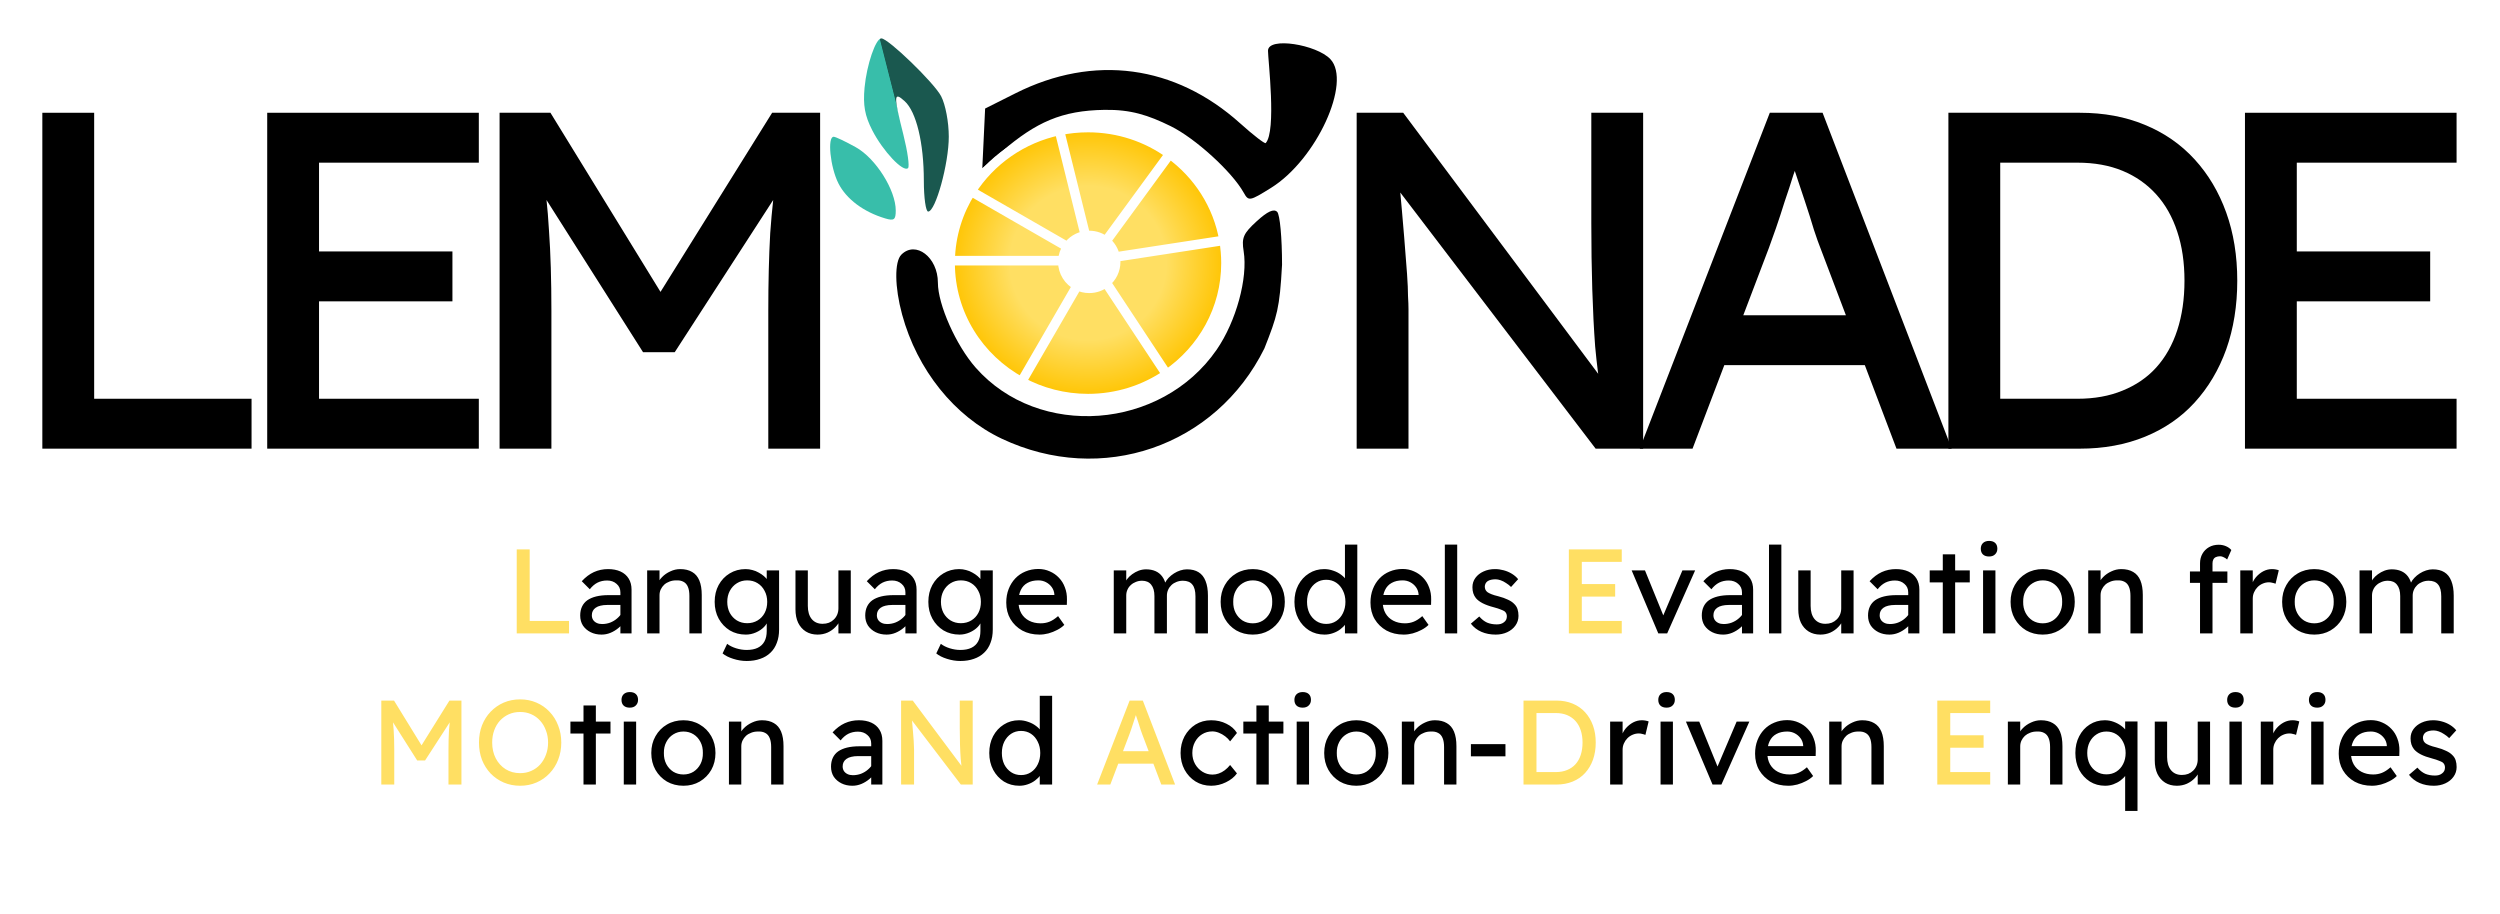
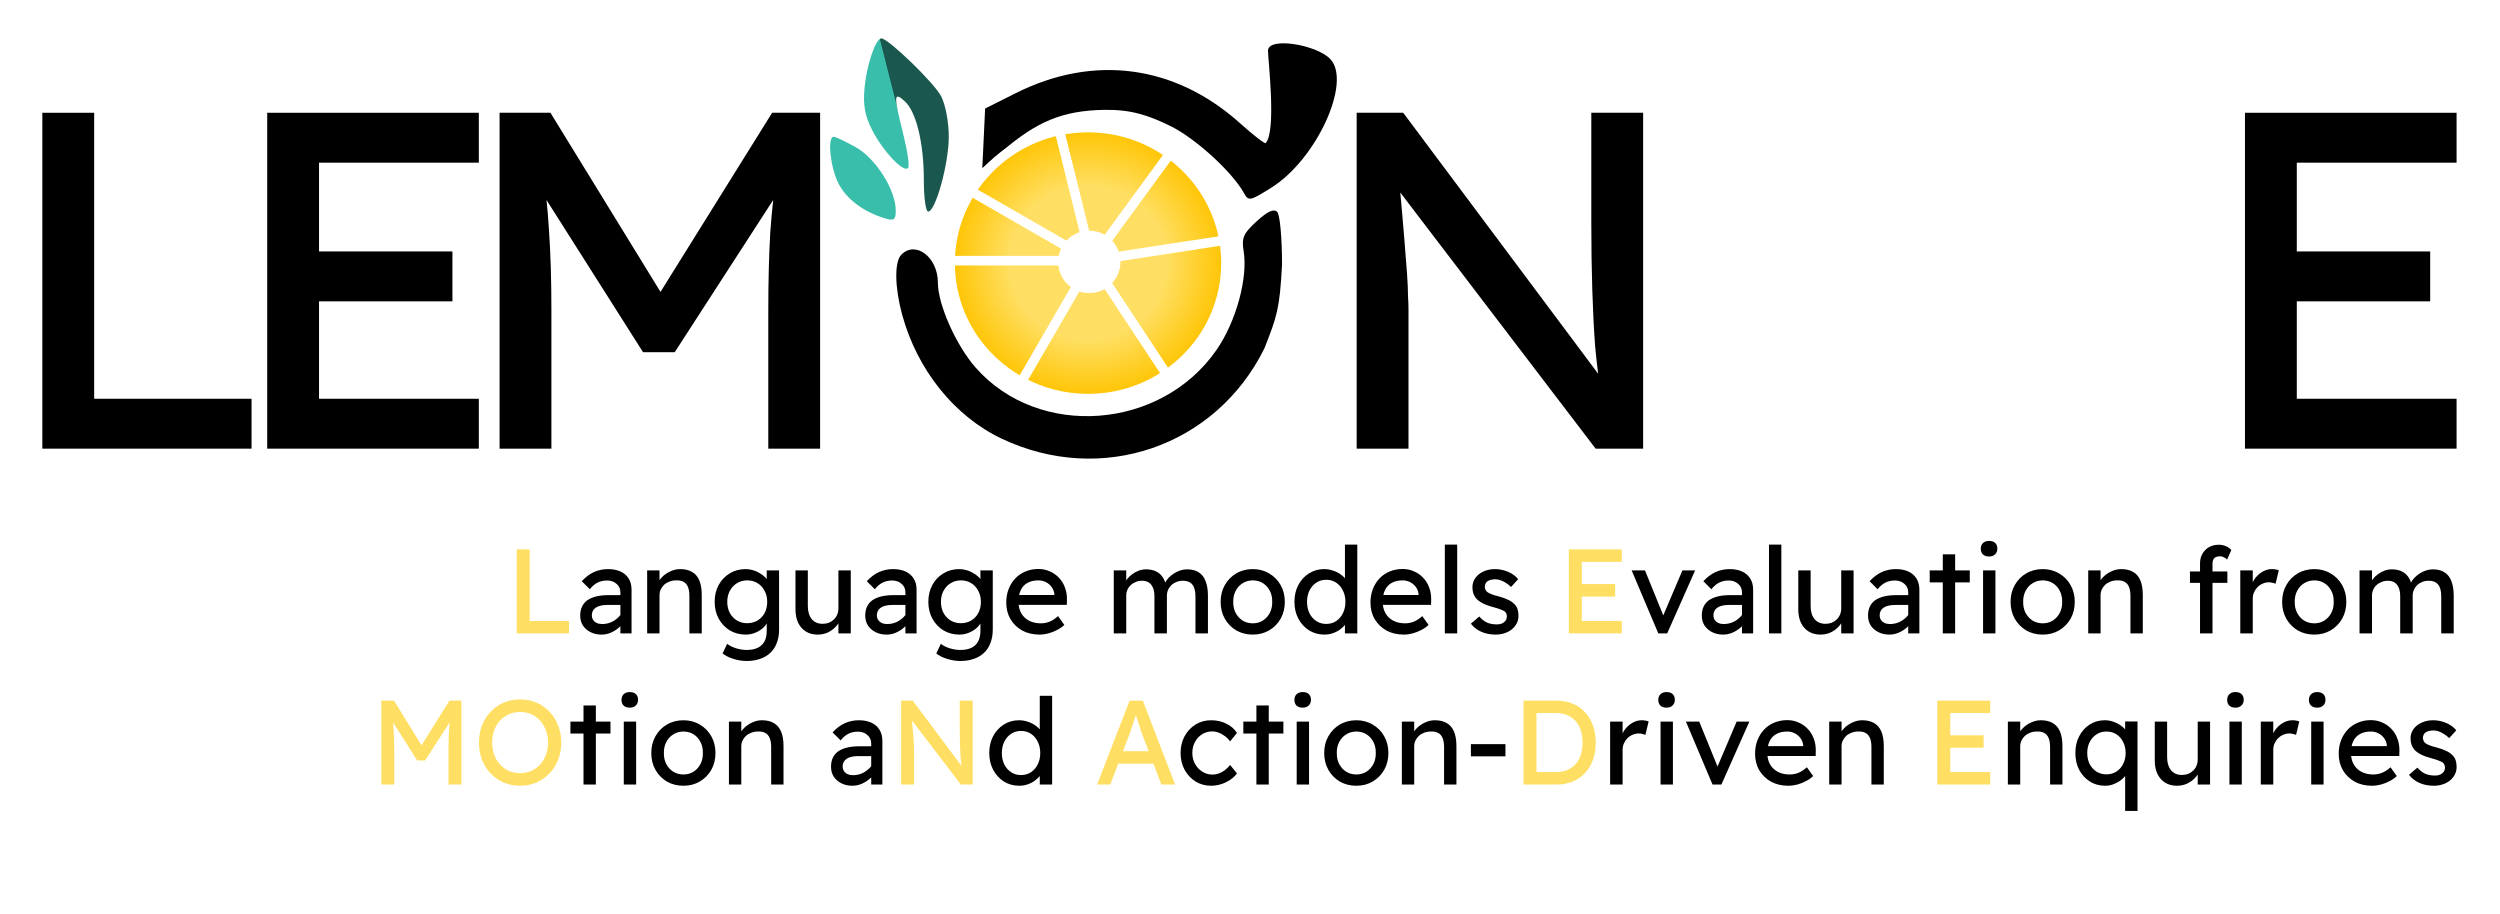
<svg xmlns="http://www.w3.org/2000/svg" width="1042" height="381" viewBox="0 0 1042 381" fill="none">
  <rect width="1042" height="381" fill="white" />
  <path d="M17.647 187V47H39.247V166.2H104.847V187H17.647Z" fill="black" />
  <path d="M111.373 187V47H199.573V67.8H132.973V166.2H199.573V187H111.373ZM121.173 125.6V104.8H188.573V125.6H121.173Z" fill="black" />
  <path d="M208.225 187V47H229.425L280.425 130L270.225 129.8L321.825 47H341.825V187H320.225V129.6C320.225 117.6 320.492 106.8 321.025 97.2C321.692 87.6 322.758 78.067 324.225 68.6L327.025 76L281.225 146.8H268.025L223.625 76.8L225.825 68.6C227.292 77.533 228.292 86.733 228.825 96.2C229.492 105.533 229.825 116.667 229.825 129.6V187H208.225Z" fill="black" />
  <path d="M565.459 187V47H584.859L670.459 161.6L667.259 163.4C666.326 157.933 665.526 151.6 664.859 144.4C664.326 137.2 663.926 129.267 663.659 120.6C663.393 111.933 663.259 102.733 663.259 93V47H684.859V187H665.059L580.859 76.6L583.059 73.8C583.993 83.933 584.726 92.267 585.259 98.8C585.793 105.2 586.193 110.333 586.459 114.2C586.726 118.067 586.859 121.133 586.859 123.4C586.993 125.533 587.059 127.333 587.059 128.8V187H565.459Z" fill="black" />
-   <path d="M683.453 187L737.653 47H759.653L813.453 187H790.453L758.453 102.6C758.053 101.667 757.253 99.4 756.053 95.8C754.986 92.2 753.72 88.2 752.253 83.8C750.786 79.4 749.453 75.4 748.253 71.8C747.053 68.067 746.253 65.667 745.853 64.6L750.453 64.4C749.653 66.667 748.653 69.533 747.453 73C746.386 76.467 745.186 80.133 743.853 84C742.653 87.867 741.453 91.533 740.253 95C739.053 98.333 738.053 101.133 737.253 103.4L705.453 187H683.453ZM707.453 152.2L715.453 131.4H779.053L788.253 152.2H707.453Z" fill="black" />
-   <path d="M812.092 187V47H866.892C876.892 47 885.892 48.667 893.892 52C902.026 55.333 908.959 60.133 914.692 66.4C920.425 72.667 924.826 80.067 927.892 88.6C930.959 97.133 932.492 106.6 932.492 117C932.492 127.4 930.959 136.933 927.892 145.6C924.826 154.133 920.425 161.533 914.692 167.8C909.092 173.933 902.226 178.667 894.092 182C885.959 185.333 876.892 187 866.892 187H812.092ZM833.692 168.4L833.092 166.2H865.892C872.959 166.2 879.225 165.067 884.692 162.8C890.292 160.533 894.959 157.333 898.692 153.2C902.559 148.933 905.492 143.733 907.492 137.6C909.492 131.467 910.492 124.6 910.492 117C910.492 109.4 909.492 102.6 907.492 96.6C905.492 90.467 902.559 85.267 898.692 81C894.826 76.733 890.159 73.467 884.692 71.2C879.225 68.933 872.959 67.8 865.892 67.8H832.492L833.692 66V168.4Z" fill="black" />
  <path d="M935.702 187V47H1023.9V67.8H957.302V166.2H1023.9V187H935.702ZM945.502 125.6V104.8H1012.9V125.6H945.502Z" fill="black" />
  <g filter="url(#filter0_i_290_46)">
    <path d="M213.373 261V226H218.773V255.8H235.173V261H213.373ZM651.898 261V226H673.948V231.2H657.298V255.8H673.948V261H651.898ZM654.348 245.65V240.45H671.198V245.65H654.348ZM156.927 324V289H162.227L174.977 309.75L172.427 309.7L185.327 289H190.327V324H184.927V309.65C184.927 306.65 184.994 303.95 185.127 301.55C185.294 299.15 185.561 296.767 185.927 294.4L186.627 296.25L175.177 313.95H171.877L160.777 296.45L161.327 294.4C161.694 296.633 161.944 298.933 162.077 301.3C162.244 303.633 162.327 306.417 162.327 309.65V324H156.927ZM214.79 324.5C212.324 324.5 210.04 324.05 207.94 323.15C205.874 322.25 204.057 321 202.49 319.4C200.957 317.767 199.757 315.867 198.89 313.7C198.057 311.5 197.64 309.1 197.64 306.5C197.64 303.9 198.057 301.517 198.89 299.35C199.757 297.15 200.957 295.25 202.49 293.65C204.057 292.017 205.874 290.75 207.94 289.85C210.04 288.95 212.324 288.5 214.79 288.5C217.257 288.5 219.524 288.95 221.59 289.85C223.69 290.75 225.507 292.017 227.04 293.65C228.607 295.283 229.807 297.2 230.64 299.4C231.507 301.567 231.94 303.933 231.94 306.5C231.94 309.067 231.507 311.45 230.64 313.65C229.807 315.817 228.607 317.717 227.04 319.35C225.507 320.983 223.69 322.25 221.59 323.15C219.524 324.05 217.257 324.5 214.79 324.5ZM214.79 319.25C216.49 319.25 218.04 318.933 219.44 318.3C220.874 317.667 222.107 316.783 223.14 315.65C224.174 314.483 224.974 313.133 225.54 311.6C226.14 310.033 226.44 308.333 226.44 306.5C226.44 304.667 226.14 302.983 225.54 301.45C224.974 299.883 224.174 298.533 223.14 297.4C222.107 296.233 220.874 295.333 219.44 294.7C218.04 294.067 216.49 293.75 214.79 293.75C213.09 293.75 211.524 294.067 210.09 294.7C208.69 295.333 207.457 296.217 206.39 297.35C205.357 298.483 204.557 299.833 203.99 301.4C203.424 302.933 203.14 304.633 203.14 306.5C203.14 308.967 203.64 311.167 204.64 313.1C205.64 315 207.007 316.5 208.74 317.6C210.507 318.7 212.524 319.25 214.79 319.25ZM373.578 324V289H378.428L399.828 317.65L399.028 318.1C398.794 316.733 398.594 315.15 398.428 313.35C398.294 311.55 398.194 309.567 398.128 307.4C398.061 305.233 398.028 302.933 398.028 300.5V289H403.428V324H398.478L377.428 296.4L377.978 295.7C378.211 298.233 378.394 300.317 378.528 301.95C378.661 303.55 378.761 304.833 378.828 305.8C378.894 306.767 378.928 307.533 378.928 308.1C378.961 308.633 378.978 309.083 378.978 309.45V324H373.578ZM455.279 324L468.829 289H474.329L487.779 324H482.029L474.029 302.9C473.929 302.667 473.729 302.1 473.429 301.2C473.163 300.3 472.846 299.3 472.479 298.2C472.113 297.1 471.779 296.1 471.479 295.2C471.179 294.267 470.979 293.667 470.879 293.4L472.029 293.35C471.829 293.917 471.579 294.633 471.279 295.5C471.013 296.367 470.713 297.283 470.379 298.25C470.079 299.217 469.779 300.133 469.479 301C469.179 301.833 468.929 302.533 468.729 303.1L460.779 324H455.279ZM461.279 315.3L463.279 310.1H479.179L481.479 315.3H461.279ZM633.002 324V289H646.702C649.202 289 651.452 289.417 653.452 290.25C655.485 291.083 657.218 292.283 658.652 293.85C660.085 295.417 661.185 297.267 661.952 299.4C662.718 301.533 663.102 303.9 663.102 306.5C663.102 309.1 662.718 311.483 661.952 313.65C661.185 315.783 660.085 317.633 658.652 319.2C657.252 320.733 655.535 321.917 653.502 322.75C651.468 323.583 649.202 324 646.702 324H633.002ZM638.402 319.35L638.252 318.8H646.452C648.218 318.8 649.785 318.517 651.152 317.95C652.552 317.383 653.718 316.583 654.652 315.55C655.618 314.483 656.352 313.183 656.852 311.65C657.352 310.117 657.602 308.4 657.602 306.5C657.602 304.6 657.352 302.9 656.852 301.4C656.352 299.867 655.618 298.567 654.652 297.5C653.685 296.433 652.518 295.617 651.152 295.05C649.785 294.483 648.218 294.2 646.452 294.2H638.102L638.402 293.75V319.35ZM805.463 324V289H827.513V294.2H810.863V318.8H827.513V324H805.463ZM807.912 308.65V303.45H824.763V308.65H807.912Z" fill="#FFDF63" />
    <path d="M256.578 261V243.9C256.578 242.433 256.044 241.25 254.978 240.35C253.944 239.417 252.628 238.95 251.028 238.95C249.561 238.95 248.228 239.25 247.028 239.85C245.861 240.45 244.794 241.367 243.828 242.6L240.478 239.25C242.044 237.55 243.728 236.283 245.528 235.45C247.361 234.617 249.328 234.2 251.428 234.2C253.428 234.2 255.161 234.533 256.628 235.2C258.094 235.867 259.228 236.85 260.028 238.15C260.828 239.417 261.228 240.967 261.228 242.8V261H256.578ZM248.728 261.5C247.028 261.5 245.511 261.167 244.178 260.5C242.844 259.833 241.778 258.917 240.978 257.75C240.211 256.55 239.828 255.15 239.828 253.55C239.828 252.15 240.078 250.917 240.578 249.85C241.078 248.783 241.811 247.9 242.778 247.2C243.778 246.5 245.011 245.967 246.478 245.6C247.978 245.233 249.694 245.05 251.628 245.05H258.928L258.478 249.15H250.978C249.978 249.15 249.078 249.25 248.278 249.45C247.511 249.617 246.844 249.9 246.278 250.3C245.744 250.667 245.344 251.117 245.078 251.65C244.811 252.15 244.678 252.75 244.678 253.45C244.678 254.183 244.861 254.833 245.228 255.4C245.594 255.933 246.094 256.35 246.728 256.65C247.361 256.95 248.094 257.1 248.928 257.1C250.128 257.1 251.261 256.9 252.328 256.5C253.428 256.067 254.394 255.483 255.228 254.75C256.094 254.017 256.761 253.2 257.228 252.3L258.428 255.65C257.728 256.817 256.861 257.833 255.828 258.7C254.794 259.567 253.678 260.25 252.478 260.75C251.278 261.25 250.028 261.5 248.728 261.5ZM267.737 261V234.75H272.887V240.15L271.987 240.75C272.32 239.583 272.97 238.517 273.937 237.55C274.903 236.55 276.053 235.75 277.387 235.15C278.72 234.517 280.087 234.2 281.487 234.2C283.487 234.2 285.153 234.6 286.487 235.4C287.82 236.167 288.82 237.35 289.487 238.95C290.153 240.55 290.487 242.567 290.487 245V261H285.337V245.35C285.337 243.85 285.137 242.617 284.737 241.65C284.337 240.65 283.72 239.933 282.887 239.5C282.053 239.033 281.02 238.833 279.787 238.9C278.787 238.9 277.87 239.067 277.037 239.4C276.203 239.7 275.47 240.133 274.837 240.7C274.237 241.267 273.753 241.933 273.387 242.7C273.053 243.433 272.887 244.233 272.887 245.1V261H270.337C269.903 261 269.47 261 269.037 261C268.603 261 268.17 261 267.737 261ZM309.223 272.5C307.356 272.5 305.49 272.2 303.623 271.6C301.79 271.033 300.306 270.283 299.173 269.35L301.073 265.35C302.073 266.117 303.306 266.733 304.773 267.2C306.273 267.667 307.756 267.9 309.223 267.9C311.056 267.9 312.59 267.6 313.823 267C315.056 266.4 315.99 265.517 316.623 264.35C317.256 263.183 317.573 261.733 317.573 260V254.95L318.123 255.3C317.956 256.333 317.406 257.333 316.473 258.3C315.573 259.233 314.44 260 313.073 260.6C311.706 261.2 310.306 261.5 308.873 261.5C306.373 261.5 304.14 260.917 302.173 259.75C300.24 258.55 298.706 256.933 297.573 254.9C296.44 252.833 295.873 250.483 295.873 247.85C295.873 245.217 296.423 242.883 297.523 240.85C298.656 238.783 300.19 237.167 302.123 236C304.09 234.8 306.29 234.2 308.723 234.2C309.723 234.2 310.69 234.333 311.623 234.6C312.556 234.833 313.423 235.183 314.223 235.65C315.023 236.083 315.74 236.567 316.373 237.1C317.006 237.633 317.523 238.2 317.923 238.8C318.323 239.4 318.573 239.967 318.673 240.5L317.573 240.9V234.75H322.723V259.4C322.723 261.5 322.406 263.35 321.773 264.95C321.173 266.583 320.29 267.95 319.123 269.05C317.956 270.183 316.54 271.033 314.873 271.6C313.206 272.2 311.323 272.5 309.223 272.5ZM309.423 256.75C311.056 256.75 312.506 256.367 313.773 255.6C315.04 254.833 316.023 253.783 316.723 252.45C317.423 251.117 317.773 249.583 317.773 247.85C317.773 246.117 317.406 244.583 316.673 243.25C315.973 241.883 314.99 240.817 313.723 240.05C312.49 239.283 311.056 238.9 309.423 238.9C307.823 238.9 306.39 239.3 305.123 240.1C303.89 240.867 302.906 241.933 302.173 243.3C301.473 244.633 301.123 246.15 301.123 247.85C301.123 249.55 301.473 251.083 302.173 252.45C302.906 253.783 303.89 254.833 305.123 255.6C306.39 256.367 307.823 256.75 309.423 256.75ZM338.753 261.5C336.886 261.5 335.253 261.067 333.853 260.2C332.486 259.333 331.42 258.117 330.653 256.55C329.92 254.983 329.553 253.117 329.553 250.95V234.75H334.703V249.55C334.703 251.85 335.236 253.667 336.303 255C337.403 256.333 338.92 257 340.853 257C341.82 257 342.703 256.85 343.503 256.55C344.303 256.217 344.986 255.767 345.553 255.2C346.153 254.633 346.62 253.95 346.953 253.15C347.286 252.35 347.453 251.483 347.453 250.55V234.75H352.603V261H347.453V255.5L348.353 254.9C347.953 256.133 347.27 257.25 346.303 258.25C345.37 259.25 344.253 260.05 342.953 260.65C341.653 261.217 340.253 261.5 338.753 261.5ZM375.377 261V243.9C375.377 242.433 374.843 241.25 373.777 240.35C372.743 239.417 371.427 238.95 369.827 238.95C368.36 238.95 367.027 239.25 365.827 239.85C364.66 240.45 363.593 241.367 362.627 242.6L359.277 239.25C360.843 237.55 362.527 236.283 364.327 235.45C366.16 234.617 368.127 234.2 370.227 234.2C372.227 234.2 373.96 234.533 375.427 235.2C376.893 235.867 378.027 236.85 378.827 238.15C379.627 239.417 380.027 240.967 380.027 242.8V261H375.377ZM367.527 261.5C365.827 261.5 364.31 261.167 362.977 260.5C361.643 259.833 360.577 258.917 359.777 257.75C359.01 256.55 358.627 255.15 358.627 253.55C358.627 252.15 358.877 250.917 359.377 249.85C359.877 248.783 360.61 247.9 361.577 247.2C362.577 246.5 363.81 245.967 365.277 245.6C366.777 245.233 368.493 245.05 370.427 245.05H377.727L377.277 249.15H369.777C368.777 249.15 367.877 249.25 367.077 249.45C366.31 249.617 365.643 249.9 365.077 250.3C364.543 250.667 364.143 251.117 363.877 251.65C363.61 252.15 363.477 252.75 363.477 253.45C363.477 254.183 363.66 254.833 364.027 255.4C364.393 255.933 364.893 256.35 365.527 256.65C366.16 256.95 366.893 257.1 367.727 257.1C368.927 257.1 370.06 256.9 371.127 256.5C372.227 256.067 373.193 255.483 374.027 254.75C374.893 254.017 375.56 253.2 376.027 252.3L377.227 255.65C376.527 256.817 375.66 257.833 374.627 258.7C373.593 259.567 372.477 260.25 371.277 260.75C370.077 261.25 368.827 261.5 367.527 261.5ZM398.286 272.5C396.419 272.5 394.552 272.2 392.686 271.6C390.852 271.033 389.369 270.283 388.236 269.35L390.136 265.35C391.136 266.117 392.369 266.733 393.836 267.2C395.336 267.667 396.819 267.9 398.286 267.9C400.119 267.9 401.652 267.6 402.886 267C404.119 266.4 405.052 265.517 405.686 264.35C406.319 263.183 406.636 261.733 406.636 260V254.95L407.186 255.3C407.019 256.333 406.469 257.333 405.536 258.3C404.636 259.233 403.502 260 402.136 260.6C400.769 261.2 399.369 261.5 397.936 261.5C395.436 261.5 393.202 260.917 391.236 259.75C389.302 258.55 387.769 256.933 386.636 254.9C385.502 252.833 384.936 250.483 384.936 247.85C384.936 245.217 385.486 242.883 386.586 240.85C387.719 238.783 389.252 237.167 391.186 236C393.152 234.8 395.352 234.2 397.786 234.2C398.786 234.2 399.752 234.333 400.686 234.6C401.619 234.833 402.486 235.183 403.286 235.65C404.086 236.083 404.802 236.567 405.436 237.1C406.069 237.633 406.586 238.2 406.986 238.8C407.386 239.4 407.636 239.967 407.736 240.5L406.636 240.9V234.75H411.786V259.4C411.786 261.5 411.469 263.35 410.836 264.95C410.236 266.583 409.352 267.95 408.186 269.05C407.019 270.183 405.602 271.033 403.936 271.6C402.269 272.2 400.386 272.5 398.286 272.5ZM398.486 256.75C400.119 256.75 401.569 256.367 402.836 255.6C404.102 254.833 405.086 253.783 405.786 252.45C406.486 251.117 406.836 249.583 406.836 247.85C406.836 246.117 406.469 244.583 405.736 243.25C405.036 241.883 404.052 240.817 402.786 240.05C401.552 239.283 400.119 238.9 398.486 238.9C396.886 238.9 395.452 239.3 394.186 240.1C392.952 240.867 391.969 241.933 391.236 243.3C390.536 244.633 390.186 246.15 390.186 247.85C390.186 249.55 390.536 251.083 391.236 252.45C391.969 253.783 392.952 254.833 394.186 255.6C395.452 256.367 396.886 256.75 398.486 256.75ZM431.256 261.5C428.556 261.5 426.156 260.933 424.056 259.8C421.99 258.633 420.356 257.05 419.156 255.05C417.99 253.05 417.406 250.75 417.406 248.15C417.406 246.083 417.74 244.2 418.406 242.5C419.073 240.8 419.99 239.333 421.156 238.1C422.356 236.833 423.773 235.867 425.406 235.2C427.073 234.5 428.873 234.15 430.806 234.15C432.506 234.15 434.09 234.483 435.556 235.15C437.023 235.783 438.29 236.667 439.356 237.8C440.456 238.933 441.29 240.283 441.856 241.85C442.456 243.383 442.74 245.067 442.706 246.9L442.656 249.1H421.206L420.056 245H438.206L437.456 245.85V244.65C437.356 243.55 436.99 242.567 436.356 241.7C435.723 240.833 434.923 240.15 433.956 239.65C432.99 239.15 431.94 238.9 430.806 238.9C429.006 238.9 427.49 239.25 426.256 239.95C425.023 240.617 424.09 241.617 423.456 242.95C422.823 244.25 422.506 245.867 422.506 247.8C422.506 249.633 422.89 251.233 423.656 252.6C424.423 253.933 425.506 254.967 426.906 255.7C428.306 256.433 429.923 256.8 431.756 256.8C433.056 256.8 434.256 256.583 435.356 256.15C436.49 255.717 437.706 254.933 439.006 253.8L441.606 257.45C440.806 258.25 439.823 258.95 438.656 259.55C437.523 260.15 436.306 260.633 435.006 261C433.74 261.333 432.49 261.5 431.256 261.5ZM462.217 261V234.75H467.417V240.35L466.467 240.95C466.733 240.083 467.15 239.25 467.717 238.45C468.317 237.65 469.033 236.95 469.867 236.35C470.733 235.717 471.65 235.217 472.617 234.85C473.617 234.483 474.633 234.3 475.667 234.3C477.167 234.3 478.483 234.55 479.617 235.05C480.75 235.55 481.683 236.3 482.417 237.3C483.15 238.3 483.683 239.55 484.017 241.05L483.217 240.85L483.567 240C483.933 239.233 484.433 238.517 485.067 237.85C485.733 237.15 486.483 236.533 487.317 236C488.15 235.467 489.033 235.05 489.967 234.75C490.9 234.45 491.817 234.3 492.717 234.3C494.683 234.3 496.3 234.7 497.567 235.5C498.867 236.3 499.833 237.517 500.467 239.15C501.133 240.783 501.467 242.817 501.467 245.25V261H496.267V245.55C496.267 243.317 495.833 241.683 494.967 240.65C494.133 239.583 492.817 239.05 491.017 239.05C490.083 239.05 489.2 239.217 488.367 239.55C487.567 239.85 486.867 240.283 486.267 240.85C485.667 241.417 485.2 242.083 484.867 242.85C484.533 243.583 484.367 244.4 484.367 245.3V261H479.167V245.45C479.167 243.383 478.717 241.8 477.817 240.7C476.95 239.6 475.683 239.05 474.017 239.05C473.083 239.05 472.217 239.217 471.417 239.55C470.617 239.85 469.917 240.283 469.317 240.85C468.717 241.383 468.25 242.033 467.917 242.8C467.583 243.533 467.417 244.333 467.417 245.2V261H462.217ZM520.162 261.5C517.595 261.5 515.295 260.917 513.262 259.75C511.262 258.55 509.678 256.933 508.512 254.9C507.345 252.833 506.762 250.483 506.762 247.85C506.762 245.217 507.345 242.883 508.512 240.85C509.678 238.783 511.262 237.167 513.262 236C515.295 234.8 517.595 234.2 520.162 234.2C522.695 234.2 524.962 234.8 526.962 236C528.995 237.167 530.595 238.783 531.762 240.85C532.928 242.883 533.512 245.217 533.512 247.85C533.512 250.483 532.928 252.833 531.762 254.9C530.595 256.933 528.995 258.55 526.962 259.75C524.962 260.917 522.695 261.5 520.162 261.5ZM520.162 256.8C521.728 256.8 523.128 256.417 524.362 255.65C525.595 254.85 526.562 253.783 527.262 252.45C527.962 251.083 528.295 249.55 528.262 247.85C528.295 246.117 527.962 244.583 527.262 243.25C526.562 241.883 525.595 240.817 524.362 240.05C523.128 239.283 521.728 238.9 520.162 238.9C518.595 238.9 517.178 239.3 515.912 240.1C514.678 240.867 513.712 241.933 513.012 243.3C512.312 244.633 511.978 246.15 512.012 247.85C511.978 249.55 512.312 251.083 513.012 252.45C513.712 253.783 514.678 254.85 515.912 255.65C517.178 256.417 518.595 256.8 520.162 256.8ZM550.073 261.5C547.673 261.5 545.523 260.917 543.623 259.75C541.757 258.55 540.273 256.933 539.173 254.9C538.073 252.833 537.523 250.483 537.523 247.85C537.523 245.217 538.057 242.883 539.123 240.85C540.223 238.783 541.707 237.167 543.573 236C545.44 234.8 547.557 234.2 549.923 234.2C551.223 234.2 552.473 234.417 553.673 234.85C554.907 235.25 556.007 235.817 556.973 236.55C557.94 237.25 558.69 238.033 559.223 238.9C559.79 239.733 560.073 240.583 560.073 241.45L558.573 241.55V224H563.723V261H558.573V254.75H559.573C559.573 255.55 559.307 256.35 558.773 257.15C558.24 257.917 557.523 258.633 556.623 259.3C555.757 259.967 554.74 260.5 553.573 260.9C552.44 261.3 551.273 261.5 550.073 261.5ZM550.773 257.05C552.34 257.05 553.723 256.65 554.923 255.85C556.123 255.05 557.057 253.967 557.723 252.6C558.423 251.2 558.773 249.617 558.773 247.85C558.773 246.083 558.423 244.517 557.723 243.15C557.057 241.75 556.123 240.65 554.923 239.85C553.723 239.05 552.34 238.65 550.773 238.65C549.207 238.65 547.823 239.05 546.623 239.85C545.423 240.65 544.473 241.75 543.773 243.15C543.107 244.517 542.773 246.083 542.773 247.85C542.773 249.617 543.107 251.2 543.773 252.6C544.473 253.967 545.423 255.05 546.623 255.85C547.823 256.65 549.207 257.05 550.773 257.05ZM583.063 261.5C580.363 261.5 577.963 260.933 575.863 259.8C573.796 258.633 572.163 257.05 570.963 255.05C569.796 253.05 569.213 250.75 569.213 248.15C569.213 246.083 569.546 244.2 570.213 242.5C570.88 240.8 571.796 239.333 572.963 238.1C574.163 236.833 575.58 235.867 577.213 235.2C578.88 234.5 580.68 234.15 582.613 234.15C584.313 234.15 585.896 234.483 587.363 235.15C588.83 235.783 590.096 236.667 591.163 237.8C592.263 238.933 593.096 240.283 593.663 241.85C594.263 243.383 594.546 245.067 594.513 246.9L594.463 249.1H573.013L571.863 245H590.013L589.263 245.85V244.65C589.163 243.55 588.796 242.567 588.163 241.7C587.53 240.833 586.73 240.15 585.763 239.65C584.796 239.15 583.746 238.9 582.613 238.9C580.813 238.9 579.296 239.25 578.063 239.95C576.83 240.617 575.896 241.617 575.263 242.95C574.63 244.25 574.313 245.867 574.313 247.8C574.313 249.633 574.696 251.233 575.463 252.6C576.23 253.933 577.313 254.967 578.713 255.7C580.113 256.433 581.73 256.8 583.563 256.8C584.863 256.8 586.063 256.583 587.163 256.15C588.296 255.717 589.513 254.933 590.813 253.8L593.413 257.45C592.613 258.25 591.63 258.95 590.463 259.55C589.33 260.15 588.113 260.633 586.813 261C585.546 261.333 584.296 261.5 583.063 261.5ZM600.21 261V224H605.36V261H600.21ZM621.409 261.5C619.209 261.5 617.225 261.117 615.459 260.35C613.692 259.583 612.225 258.45 611.059 256.95L614.559 253.95C615.559 255.117 616.642 255.967 617.809 256.5C619.009 257 620.359 257.25 621.859 257.25C622.459 257.25 623.009 257.183 623.509 257.05C624.042 256.883 624.492 256.65 624.859 256.35C625.259 256.05 625.559 255.7 625.759 255.3C625.959 254.867 626.059 254.4 626.059 253.9C626.059 253.033 625.742 252.333 625.109 251.8C624.775 251.567 624.242 251.317 623.509 251.05C622.809 250.75 621.892 250.45 620.759 250.15C618.825 249.65 617.242 249.083 616.009 248.45C614.775 247.817 613.825 247.1 613.159 246.3C612.659 245.667 612.292 244.983 612.059 244.25C611.825 243.483 611.709 242.65 611.709 241.75C611.709 240.283 612.125 238.983 612.959 237.85C613.792 236.717 614.909 235.833 616.309 235.2C617.742 234.533 619.342 234.2 621.109 234.2C622.342 234.2 623.559 234.367 624.759 234.7C625.992 235.033 627.125 235.517 628.159 236.15C629.192 236.783 630.059 237.533 630.759 238.4L627.809 241.65C627.175 241.017 626.475 240.467 625.709 240C624.975 239.5 624.225 239.117 623.459 238.85C622.692 238.583 621.992 238.45 621.359 238.45C620.659 238.45 620.025 238.517 619.459 238.65C618.892 238.783 618.409 238.983 618.009 239.25C617.642 239.517 617.359 239.85 617.159 240.25C616.959 240.65 616.859 241.1 616.859 241.6C616.892 242.033 616.992 242.45 617.159 242.85C617.359 243.217 617.625 243.533 617.959 243.8C618.325 244.067 618.875 244.35 619.609 244.65C620.342 244.95 621.275 245.233 622.409 245.5C624.075 245.933 625.442 246.417 626.509 246.95C627.609 247.45 628.475 248.033 629.109 248.7C629.775 249.333 630.242 250.067 630.509 250.9C630.775 251.733 630.909 252.667 630.909 253.7C630.909 255.2 630.475 256.55 629.609 257.75C628.775 258.917 627.642 259.833 626.209 260.5C624.775 261.167 623.175 261.5 621.409 261.5ZM689.179 261L678.079 234.75H683.629L691.629 254.4L690.679 254.85L699.229 234.75H704.529L692.879 261H689.179ZM724.058 261V243.9C724.058 242.433 723.525 241.25 722.458 240.35C721.425 239.417 720.108 238.95 718.508 238.95C717.042 238.95 715.708 239.25 714.508 239.85C713.342 240.45 712.275 241.367 711.308 242.6L707.958 239.25C709.525 237.55 711.208 236.283 713.008 235.45C714.842 234.617 716.808 234.2 718.908 234.2C720.908 234.2 722.642 234.533 724.108 235.2C725.575 235.867 726.708 236.85 727.508 238.15C728.308 239.417 728.708 240.967 728.708 242.8V261H724.058ZM716.208 261.5C714.508 261.5 712.992 261.167 711.658 260.5C710.325 259.833 709.258 258.917 708.458 257.75C707.692 256.55 707.308 255.15 707.308 253.55C707.308 252.15 707.558 250.917 708.058 249.85C708.558 248.783 709.292 247.9 710.258 247.2C711.258 246.5 712.492 245.967 713.958 245.6C715.458 245.233 717.175 245.05 719.108 245.05H726.408L725.958 249.15H718.458C717.458 249.15 716.558 249.25 715.758 249.45C714.992 249.617 714.325 249.9 713.758 250.3C713.225 250.667 712.825 251.117 712.558 251.65C712.292 252.15 712.158 252.75 712.158 253.45C712.158 254.183 712.342 254.833 712.708 255.4C713.075 255.933 713.575 256.35 714.208 256.65C714.842 256.95 715.575 257.1 716.408 257.1C717.608 257.1 718.742 256.9 719.808 256.5C720.908 256.067 721.875 255.483 722.708 254.75C723.575 254.017 724.242 253.2 724.708 252.3L725.908 255.65C725.208 256.817 724.342 257.833 723.308 258.7C722.275 259.567 721.158 260.25 719.958 260.75C718.758 261.25 717.508 261.5 716.208 261.5ZM735.317 261V224H740.467V261H735.317ZM756.722 261.5C754.855 261.5 753.222 261.067 751.822 260.2C750.455 259.333 749.389 258.117 748.622 256.55C747.889 254.983 747.522 253.117 747.522 250.95V234.75H752.672V249.55C752.672 251.85 753.205 253.667 754.272 255C755.372 256.333 756.889 257 758.822 257C759.789 257 760.672 256.85 761.472 256.55C762.272 256.217 762.955 255.767 763.522 255.2C764.122 254.633 764.589 253.95 764.922 253.15C765.255 252.35 765.422 251.483 765.422 250.55V234.75H770.572V261H765.422V255.5L766.322 254.9C765.922 256.133 765.239 257.25 764.272 258.25C763.339 259.25 762.222 260.05 760.922 260.65C759.622 261.217 758.222 261.5 756.722 261.5ZM793.345 261V243.9C793.345 242.433 792.812 241.25 791.745 240.35C790.712 239.417 789.395 238.95 787.795 238.95C786.329 238.95 784.995 239.25 783.795 239.85C782.629 240.45 781.562 241.367 780.595 242.6L777.245 239.25C778.812 237.55 780.495 236.283 782.295 235.45C784.129 234.617 786.095 234.2 788.195 234.2C790.195 234.2 791.929 234.533 793.395 235.2C794.862 235.867 795.995 236.85 796.795 238.15C797.595 239.417 797.995 240.967 797.995 242.8V261H793.345ZM785.495 261.5C783.795 261.5 782.279 261.167 780.945 260.5C779.612 259.833 778.545 258.917 777.745 257.75C776.979 256.55 776.595 255.15 776.595 253.55C776.595 252.15 776.845 250.917 777.345 249.85C777.845 248.783 778.579 247.9 779.545 247.2C780.545 246.5 781.779 245.967 783.245 245.6C784.745 245.233 786.462 245.05 788.395 245.05H795.695L795.245 249.15H787.745C786.745 249.15 785.845 249.25 785.045 249.45C784.279 249.617 783.612 249.9 783.045 250.3C782.512 250.667 782.112 251.117 781.845 251.65C781.579 252.15 781.445 252.75 781.445 253.45C781.445 254.183 781.629 254.833 781.995 255.4C782.362 255.933 782.862 256.35 783.495 256.65C784.129 256.95 784.862 257.1 785.695 257.1C786.895 257.1 788.029 256.9 789.095 256.5C790.195 256.067 791.162 255.483 791.995 254.75C792.862 254.017 793.529 253.2 793.995 252.3L795.195 255.65C794.495 256.817 793.629 257.833 792.595 258.7C791.562 259.567 790.445 260.25 789.245 260.75C788.045 261.25 786.795 261.5 785.495 261.5ZM807.754 261V228.05H812.904V261H807.754ZM802.304 239.75V234.75H819.004V239.75H802.304ZM824.544 261V234.75H829.694V261H824.544ZM827.044 228.95C825.944 228.95 825.094 228.667 824.494 228.1C823.894 227.533 823.594 226.733 823.594 225.7C823.594 224.733 823.894 223.95 824.494 223.35C825.127 222.75 825.977 222.45 827.044 222.45C828.144 222.45 828.994 222.733 829.594 223.3C830.194 223.867 830.494 224.667 830.494 225.7C830.494 226.667 830.177 227.45 829.544 228.05C828.944 228.65 828.11 228.95 827.044 228.95ZM849.41 261.5C846.843 261.5 844.543 260.917 842.51 259.75C840.51 258.55 838.926 256.933 837.76 254.9C836.593 252.833 836.01 250.483 836.01 247.85C836.01 245.217 836.593 242.883 837.76 240.85C838.926 238.783 840.51 237.167 842.51 236C844.543 234.8 846.843 234.2 849.41 234.2C851.943 234.2 854.21 234.8 856.21 236C858.243 237.167 859.843 238.783 861.01 240.85C862.176 242.883 862.76 245.217 862.76 247.85C862.76 250.483 862.176 252.833 861.01 254.9C859.843 256.933 858.243 258.55 856.21 259.75C854.21 260.917 851.943 261.5 849.41 261.5ZM849.41 256.8C850.976 256.8 852.376 256.417 853.61 255.65C854.843 254.85 855.81 253.783 856.51 252.45C857.21 251.083 857.543 249.55 857.51 247.85C857.543 246.117 857.21 244.583 856.51 243.25C855.81 241.883 854.843 240.817 853.61 240.05C852.376 239.283 850.976 238.9 849.41 238.9C847.843 238.9 846.426 239.3 845.16 240.1C843.926 240.867 842.96 241.933 842.26 243.3C841.56 244.633 841.226 246.15 841.26 247.85C841.226 249.55 841.56 251.083 842.26 252.45C842.96 253.783 843.926 254.85 845.16 255.65C846.426 256.417 847.843 256.8 849.41 256.8ZM868.371 261V234.75H873.521V240.15L872.621 240.75C872.955 239.583 873.605 238.517 874.571 237.55C875.538 236.55 876.688 235.75 878.021 235.15C879.355 234.517 880.721 234.2 882.121 234.2C884.121 234.2 885.788 234.6 887.121 235.4C888.455 236.167 889.455 237.35 890.121 238.95C890.788 240.55 891.121 242.567 891.121 245V261H885.971V245.35C885.971 243.85 885.771 242.617 885.371 241.65C884.971 240.65 884.355 239.933 883.521 239.5C882.688 239.033 881.655 238.833 880.421 238.9C879.421 238.9 878.505 239.067 877.671 239.4C876.838 239.7 876.105 240.133 875.471 240.7C874.871 241.267 874.388 241.933 874.021 242.7C873.688 243.433 873.521 244.233 873.521 245.1V261H870.971C870.538 261 870.105 261 869.671 261C869.238 261 868.805 261 868.371 261ZM914.971 261V231.8C914.971 230.3 915.305 228.967 915.971 227.8C916.638 226.633 917.555 225.717 918.721 225.05C919.888 224.383 921.238 224.05 922.771 224.05C923.838 224.05 924.838 224.25 925.771 224.65C926.705 225.05 927.455 225.583 928.021 226.25L926.271 230.2C925.838 229.8 925.355 229.483 924.821 229.25C924.321 228.983 923.838 228.85 923.371 228.85C922.671 228.85 922.071 228.967 921.571 229.2C921.105 229.4 920.755 229.733 920.521 230.2C920.288 230.633 920.171 231.167 920.171 231.8V261H917.571C917.138 261 916.705 261 916.271 261C915.838 261 915.405 261 914.971 261ZM910.771 239.95V235.2H926.371V239.95H910.771ZM931.75 261V234.75H936.95V243L936.45 241C936.817 239.733 937.434 238.583 938.3 237.55C939.2 236.517 940.217 235.7 941.35 235.1C942.517 234.5 943.717 234.2 944.95 234.2C945.517 234.2 946.05 234.25 946.55 234.35C947.084 234.45 947.5 234.567 947.8 234.7L946.45 240.3C946.05 240.133 945.6 240 945.1 239.9C944.634 239.767 944.167 239.7 943.7 239.7C942.8 239.7 941.934 239.883 941.1 240.25C940.3 240.583 939.584 241.067 938.95 241.7C938.35 242.3 937.867 243.017 937.5 243.85C937.134 244.65 936.95 245.533 936.95 246.5V261H931.75ZM962.593 261.5C960.027 261.5 957.727 260.917 955.693 259.75C953.693 258.55 952.11 256.933 950.943 254.9C949.777 252.833 949.193 250.483 949.193 247.85C949.193 245.217 949.777 242.883 950.943 240.85C952.11 238.783 953.693 237.167 955.693 236C957.727 234.8 960.027 234.2 962.593 234.2C965.127 234.2 967.393 234.8 969.393 236C971.427 237.167 973.027 238.783 974.193 240.85C975.36 242.883 975.943 245.217 975.943 247.85C975.943 250.483 975.36 252.833 974.193 254.9C973.027 256.933 971.427 258.55 969.393 259.75C967.393 260.917 965.127 261.5 962.593 261.5ZM962.593 256.8C964.16 256.8 965.56 256.417 966.793 255.65C968.027 254.85 968.993 253.783 969.693 252.45C970.393 251.083 970.727 249.55 970.693 247.85C970.727 246.117 970.393 244.583 969.693 243.25C968.993 241.883 968.027 240.817 966.793 240.05C965.56 239.283 964.16 238.9 962.593 238.9C961.027 238.9 959.61 239.3 958.343 240.1C957.11 240.867 956.143 241.933 955.443 243.3C954.743 244.633 954.41 246.15 954.443 247.85C954.41 249.55 954.743 251.083 955.443 252.45C956.143 253.783 957.11 254.85 958.343 255.65C959.61 256.417 961.027 256.8 962.593 256.8ZM981.455 261V234.75H986.655V240.35L985.705 240.95C985.972 240.083 986.388 239.25 986.955 238.45C987.555 237.65 988.272 236.95 989.105 236.35C989.972 235.717 990.888 235.217 991.855 234.85C992.855 234.483 993.872 234.3 994.905 234.3C996.405 234.3 997.722 234.55 998.855 235.05C999.988 235.55 1000.92 236.3 1001.66 237.3C1002.39 238.3 1002.92 239.55 1003.26 241.05L1002.46 240.85L1002.81 240C1003.17 239.233 1003.67 238.517 1004.31 237.85C1004.97 237.15 1005.72 236.533 1006.56 236C1007.39 235.467 1008.27 235.05 1009.21 234.75C1010.14 234.45 1011.06 234.3 1011.96 234.3C1013.92 234.3 1015.54 234.7 1016.81 235.5C1018.11 236.3 1019.07 237.517 1019.71 239.15C1020.37 240.783 1020.71 242.817 1020.71 245.25V261H1015.51V245.55C1015.51 243.317 1015.07 241.683 1014.21 240.65C1013.37 239.583 1012.06 239.05 1010.26 239.05C1009.32 239.05 1008.44 239.217 1007.61 239.55C1006.81 239.85 1006.11 240.283 1005.51 240.85C1004.91 241.417 1004.44 242.083 1004.11 242.85C1003.77 243.583 1003.61 244.4 1003.61 245.3V261H998.405V245.45C998.405 243.383 997.955 241.8 997.055 240.7C996.188 239.6 994.922 239.05 993.255 239.05C992.322 239.05 991.455 239.217 990.655 239.55C989.855 239.85 989.155 240.283 988.555 240.85C987.955 241.383 987.488 242.033 987.155 242.8C986.822 243.533 986.655 244.333 986.655 245.2V261H981.455ZM241.202 324V291.05H246.352V324H241.202ZM235.752 302.75V297.75H252.452V302.75H235.752ZM257.991 324V297.75H263.141V324H257.991ZM260.491 291.95C259.391 291.95 258.541 291.667 257.941 291.1C257.341 290.533 257.041 289.733 257.041 288.7C257.041 287.733 257.341 286.95 257.941 286.35C258.574 285.75 259.424 285.45 260.491 285.45C261.591 285.45 262.441 285.733 263.041 286.3C263.641 286.867 263.941 287.667 263.941 288.7C263.941 289.667 263.624 290.45 262.991 291.05C262.391 291.65 261.558 291.95 260.491 291.95ZM282.857 324.5C280.29 324.5 277.99 323.917 275.957 322.75C273.957 321.55 272.374 319.933 271.207 317.9C270.04 315.833 269.457 313.483 269.457 310.85C269.457 308.217 270.04 305.883 271.207 303.85C272.374 301.783 273.957 300.167 275.957 299C277.99 297.8 280.29 297.2 282.857 297.2C285.39 297.2 287.657 297.8 289.657 299C291.69 300.167 293.29 301.783 294.457 303.85C295.624 305.883 296.207 308.217 296.207 310.85C296.207 313.483 295.624 315.833 294.457 317.9C293.29 319.933 291.69 321.55 289.657 322.75C287.657 323.917 285.39 324.5 282.857 324.5ZM282.857 319.8C284.424 319.8 285.824 319.417 287.057 318.65C288.29 317.85 289.257 316.783 289.957 315.45C290.657 314.083 290.99 312.55 290.957 310.85C290.99 309.117 290.657 307.583 289.957 306.25C289.257 304.883 288.29 303.817 287.057 303.05C285.824 302.283 284.424 301.9 282.857 301.9C281.29 301.9 279.874 302.3 278.607 303.1C277.374 303.867 276.407 304.933 275.707 306.3C275.007 307.633 274.674 309.15 274.707 310.85C274.674 312.55 275.007 314.083 275.707 315.45C276.407 316.783 277.374 317.85 278.607 318.65C279.874 319.417 281.29 319.8 282.857 319.8ZM301.819 324V297.75H306.969V303.15L306.069 303.75C306.402 302.583 307.052 301.517 308.019 300.55C308.985 299.55 310.135 298.75 311.469 298.15C312.802 297.517 314.169 297.2 315.569 297.2C317.569 297.2 319.235 297.6 320.569 298.4C321.902 299.167 322.902 300.35 323.569 301.95C324.235 303.55 324.569 305.567 324.569 308V324H319.419V308.35C319.419 306.85 319.219 305.617 318.819 304.65C318.419 303.65 317.802 302.933 316.969 302.5C316.135 302.033 315.102 301.833 313.869 301.9C312.869 301.9 311.952 302.067 311.119 302.4C310.285 302.7 309.552 303.133 308.919 303.7C308.319 304.267 307.835 304.933 307.469 305.7C307.135 306.433 306.969 307.233 306.969 308.1V324H304.419C303.985 324 303.552 324 303.119 324C302.685 324 302.252 324 301.819 324ZM361.119 324V306.9C361.119 305.433 360.585 304.25 359.519 303.35C358.485 302.417 357.169 301.95 355.569 301.95C354.102 301.95 352.769 302.25 351.569 302.85C350.402 303.45 349.335 304.367 348.369 305.6L345.019 302.25C346.585 300.55 348.269 299.283 350.069 298.45C351.902 297.617 353.869 297.2 355.969 297.2C357.969 297.2 359.702 297.533 361.169 298.2C362.635 298.867 363.769 299.85 364.569 301.15C365.369 302.417 365.769 303.967 365.769 305.8V324H361.119ZM353.269 324.5C351.569 324.5 350.052 324.167 348.719 323.5C347.385 322.833 346.319 321.917 345.519 320.75C344.752 319.55 344.369 318.15 344.369 316.55C344.369 315.15 344.619 313.917 345.119 312.85C345.619 311.783 346.352 310.9 347.319 310.2C348.319 309.5 349.552 308.967 351.019 308.6C352.519 308.233 354.235 308.05 356.169 308.05H363.469L363.019 312.15H355.519C354.519 312.15 353.619 312.25 352.819 312.45C352.052 312.617 351.385 312.9 350.819 313.3C350.285 313.667 349.885 314.117 349.619 314.65C349.352 315.15 349.219 315.75 349.219 316.45C349.219 317.183 349.402 317.833 349.769 318.4C350.135 318.933 350.635 319.35 351.269 319.65C351.902 319.95 352.635 320.1 353.469 320.1C354.669 320.1 355.802 319.9 356.869 319.5C357.969 319.067 358.935 318.483 359.769 317.75C360.635 317.017 361.302 316.2 361.769 315.3L362.969 318.65C362.269 319.817 361.402 320.833 360.369 321.7C359.335 322.567 358.219 323.25 357.019 323.75C355.819 324.25 354.569 324.5 353.269 324.5ZM422.876 324.5C420.476 324.5 418.326 323.917 416.426 322.75C414.56 321.55 413.076 319.933 411.976 317.9C410.876 315.833 410.326 313.483 410.326 310.85C410.326 308.217 410.86 305.883 411.926 303.85C413.026 301.783 414.51 300.167 416.376 299C418.243 297.8 420.36 297.2 422.726 297.2C424.026 297.2 425.276 297.417 426.476 297.85C427.71 298.25 428.81 298.817 429.776 299.55C430.743 300.25 431.493 301.033 432.026 301.9C432.593 302.733 432.876 303.583 432.876 304.45L431.376 304.55V287H436.526V324H431.376V317.75H432.376C432.376 318.55 432.11 319.35 431.576 320.15C431.043 320.917 430.326 321.633 429.426 322.3C428.56 322.967 427.543 323.5 426.376 323.9C425.243 324.3 424.076 324.5 422.876 324.5ZM423.576 320.05C425.143 320.05 426.526 319.65 427.726 318.85C428.926 318.05 429.86 316.967 430.526 315.6C431.226 314.2 431.576 312.617 431.576 310.85C431.576 309.083 431.226 307.517 430.526 306.15C429.86 304.75 428.926 303.65 427.726 302.85C426.526 302.05 425.143 301.65 423.576 301.65C422.01 301.65 420.626 302.05 419.426 302.85C418.226 303.65 417.276 304.75 416.576 306.15C415.91 307.517 415.576 309.083 415.576 310.85C415.576 312.617 415.91 314.2 416.576 315.6C417.276 316.967 418.226 318.05 419.426 318.85C420.626 319.65 422.01 320.05 423.576 320.05ZM502.813 324.5C500.379 324.5 498.196 323.9 496.263 322.7C494.363 321.5 492.846 319.867 491.713 317.8C490.613 315.733 490.063 313.417 490.063 310.85C490.063 308.283 490.613 305.967 491.713 303.9C492.846 301.833 494.363 300.2 496.263 299C498.196 297.8 500.379 297.2 502.813 297.2C505.146 297.2 507.263 297.683 509.163 298.65C511.096 299.583 512.563 300.867 513.563 302.5L510.713 306C510.179 305.233 509.496 304.533 508.663 303.9C507.829 303.267 506.946 302.767 506.013 302.4C505.079 302.033 504.179 301.85 503.313 301.85C501.713 301.85 500.279 302.25 499.013 303.05C497.779 303.817 496.796 304.883 496.063 306.25C495.329 307.617 494.963 309.15 494.963 310.85C494.963 312.55 495.346 314.083 496.113 315.45C496.879 316.783 497.896 317.85 499.163 318.65C500.429 319.45 501.829 319.85 503.363 319.85C504.263 319.85 505.129 319.7 505.963 319.4C506.829 319.1 507.663 318.65 508.463 318.05C509.263 317.45 510.013 316.717 510.713 315.85L513.563 319.35C512.496 320.85 510.963 322.083 508.963 323.05C506.996 324.017 504.946 324.5 502.813 324.5ZM521.67 324V291.05H526.82V324H521.67ZM516.22 302.75V297.75H532.92V302.75H516.22ZM538.46 324V297.75H543.61V324H538.46ZM540.96 291.95C539.86 291.95 539.01 291.667 538.41 291.1C537.81 290.533 537.51 289.733 537.51 288.7C537.51 287.733 537.81 286.95 538.41 286.35C539.043 285.75 539.893 285.45 540.96 285.45C542.06 285.45 542.91 285.733 543.51 286.3C544.11 286.867 544.41 287.667 544.41 288.7C544.41 289.667 544.093 290.45 543.46 291.05C542.86 291.65 542.026 291.95 540.96 291.95ZM563.326 324.5C560.759 324.5 558.459 323.917 556.426 322.75C554.426 321.55 552.842 319.933 551.676 317.9C550.509 315.833 549.926 313.483 549.926 310.85C549.926 308.217 550.509 305.883 551.676 303.85C552.842 301.783 554.426 300.167 556.426 299C558.459 297.8 560.759 297.2 563.326 297.2C565.859 297.2 568.126 297.8 570.126 299C572.159 300.167 573.759 301.783 574.926 303.85C576.092 305.883 576.676 308.217 576.676 310.85C576.676 313.483 576.092 315.833 574.926 317.9C573.759 319.933 572.159 321.55 570.126 322.75C568.126 323.917 565.859 324.5 563.326 324.5ZM563.326 319.8C564.892 319.8 566.292 319.417 567.526 318.65C568.759 317.85 569.726 316.783 570.426 315.45C571.126 314.083 571.459 312.55 571.426 310.85C571.459 309.117 571.126 307.583 570.426 306.25C569.726 304.883 568.759 303.817 567.526 303.05C566.292 302.283 564.892 301.9 563.326 301.9C561.759 301.9 560.342 302.3 559.076 303.1C557.842 303.867 556.876 304.933 556.176 306.3C555.476 307.633 555.142 309.15 555.176 310.85C555.142 312.55 555.476 314.083 556.176 315.45C556.876 316.783 557.842 317.85 559.076 318.65C560.342 319.417 561.759 319.8 563.326 319.8ZM582.288 324V297.75H587.438V303.15L586.538 303.75C586.871 302.583 587.521 301.517 588.488 300.55C589.454 299.55 590.604 298.75 591.938 298.15C593.271 297.517 594.638 297.2 596.038 297.2C598.038 297.2 599.704 297.6 601.038 298.4C602.371 299.167 603.371 300.35 604.038 301.95C604.704 303.55 605.038 305.567 605.038 308V324H599.888V308.35C599.888 306.85 599.688 305.617 599.288 304.65C598.888 303.65 598.271 302.933 597.438 302.5C596.604 302.033 595.571 301.833 594.338 301.9C593.338 301.9 592.421 302.067 591.588 302.4C590.754 302.7 590.021 303.133 589.388 303.7C588.788 304.267 588.304 304.933 587.938 305.7C587.604 306.433 587.438 307.233 587.438 308.1V324H584.888C584.454 324 584.021 324 583.588 324C583.154 324 582.721 324 582.288 324ZM611.074 312.25V307.15H625.474V312.25H611.074ZM669.104 324V297.75H674.304V306L673.804 304C674.171 302.733 674.787 301.583 675.654 300.55C676.554 299.517 677.571 298.7 678.704 298.1C679.871 297.5 681.071 297.2 682.304 297.2C682.871 297.2 683.404 297.25 683.904 297.35C684.437 297.45 684.854 297.567 685.154 297.7L683.804 303.3C683.404 303.133 682.954 303 682.454 302.9C681.987 302.767 681.521 302.7 681.054 302.7C680.154 302.7 679.287 302.883 678.454 303.25C677.654 303.583 676.937 304.067 676.304 304.7C675.704 305.3 675.221 306.017 674.854 306.85C674.487 307.65 674.304 308.533 674.304 309.5V324H669.104ZM690.12 324V297.75H695.27V324H690.12ZM692.62 291.95C691.52 291.95 690.67 291.667 690.07 291.1C689.47 290.533 689.17 289.733 689.17 288.7C689.17 287.733 689.47 286.95 690.07 286.35C690.703 285.75 691.553 285.45 692.62 285.45C693.72 285.45 694.57 285.733 695.17 286.3C695.77 286.867 696.07 287.667 696.07 288.7C696.07 289.667 695.753 290.45 695.12 291.05C694.52 291.65 693.687 291.95 692.62 291.95ZM711.786 324L700.686 297.75H706.236L714.236 317.4L713.286 317.85L721.836 297.75H727.136L715.486 324H711.786ZM743.366 324.5C740.666 324.5 738.266 323.933 736.166 322.8C734.099 321.633 732.466 320.05 731.266 318.05C730.099 316.05 729.516 313.75 729.516 311.15C729.516 309.083 729.849 307.2 730.516 305.5C731.182 303.8 732.099 302.333 733.266 301.1C734.466 299.833 735.882 298.867 737.516 298.2C739.182 297.5 740.982 297.15 742.916 297.15C744.616 297.15 746.199 297.483 747.666 298.15C749.132 298.783 750.399 299.667 751.466 300.8C752.566 301.933 753.399 303.283 753.966 304.85C754.566 306.383 754.849 308.067 754.816 309.9L754.766 312.1H733.316L732.166 308H750.316L749.566 308.85V307.65C749.466 306.55 749.099 305.567 748.466 304.7C747.832 303.833 747.032 303.15 746.066 302.65C745.099 302.15 744.049 301.9 742.916 301.9C741.116 301.9 739.599 302.25 738.366 302.95C737.132 303.617 736.199 304.617 735.566 305.95C734.932 307.25 734.616 308.867 734.616 310.8C734.616 312.633 734.999 314.233 735.766 315.6C736.532 316.933 737.616 317.967 739.016 318.7C740.416 319.433 742.032 319.8 743.866 319.8C745.166 319.8 746.366 319.583 747.466 319.15C748.599 318.717 749.816 317.933 751.116 316.8L753.716 320.45C752.916 321.25 751.932 321.95 750.766 322.55C749.632 323.15 748.416 323.633 747.116 324C745.849 324.333 744.599 324.5 743.366 324.5ZM760.413 324V297.75H765.563V303.15L764.663 303.75C764.996 302.583 765.646 301.517 766.613 300.55C767.579 299.55 768.729 298.75 770.063 298.15C771.396 297.517 772.763 297.2 774.163 297.2C776.163 297.2 777.829 297.6 779.163 298.4C780.496 299.167 781.496 300.35 782.163 301.95C782.829 303.55 783.163 305.567 783.163 308V324H778.013V308.35C778.013 306.85 777.813 305.617 777.413 304.65C777.013 303.65 776.396 302.933 775.563 302.5C774.729 302.033 773.696 301.833 772.463 301.9C771.463 301.9 770.546 302.067 769.713 302.4C768.879 302.7 768.146 303.133 767.513 303.7C766.913 304.267 766.429 304.933 766.063 305.7C765.729 306.433 765.563 307.233 765.563 308.1V324H763.013C762.579 324 762.146 324 761.713 324C761.279 324 760.846 324 760.413 324ZM834.875 324V297.75H840.025V303.15L839.125 303.75C839.459 302.583 840.109 301.517 841.075 300.55C842.042 299.55 843.192 298.75 844.525 298.15C845.859 297.517 847.225 297.2 848.625 297.2C850.625 297.2 852.292 297.6 853.625 298.4C854.959 299.167 855.959 300.35 856.625 301.95C857.292 303.55 857.625 305.567 857.625 308V324H852.475V308.35C852.475 306.85 852.275 305.617 851.875 304.65C851.475 303.65 850.859 302.933 850.025 302.5C849.192 302.033 848.159 301.833 846.925 301.9C845.925 301.9 845.009 302.067 844.175 302.4C843.342 302.7 842.609 303.133 841.975 303.7C841.375 304.267 840.892 304.933 840.525 305.7C840.192 306.433 840.025 307.233 840.025 308.1V324H837.475C837.042 324 836.609 324 836.175 324C835.742 324 835.309 324 834.875 324ZM883.762 335V317.75H884.762C884.762 318.55 884.495 319.35 883.962 320.15C883.428 320.917 882.712 321.633 881.812 322.3C880.912 322.967 879.912 323.5 878.812 323.9C877.712 324.3 876.578 324.5 875.412 324.5C873.045 324.5 870.928 323.917 869.062 322.75C867.195 321.55 865.712 319.933 864.612 317.9C863.545 315.833 863.012 313.483 863.012 310.85C863.012 308.217 863.545 305.883 864.612 303.85C865.678 301.783 867.128 300.167 868.962 299C870.828 297.8 872.928 297.2 875.262 297.2C876.562 297.2 877.795 297.417 878.962 297.85C880.162 298.283 881.228 298.85 882.162 299.55C883.128 300.25 883.878 301.033 884.412 301.9C884.978 302.733 885.262 303.583 885.262 304.45L883.762 304.55V297.7H888.912V335H883.762ZM875.962 319.75C877.528 319.75 878.912 319.367 880.112 318.6C881.312 317.833 882.245 316.783 882.912 315.45C883.612 314.117 883.962 312.583 883.962 310.85C883.962 309.117 883.612 307.583 882.912 306.25C882.245 304.883 881.312 303.817 880.112 303.05C878.912 302.283 877.528 301.9 875.962 301.9C874.395 301.9 873.012 302.3 871.812 303.1C870.612 303.867 869.662 304.933 868.962 306.3C868.295 307.633 867.962 309.15 867.962 310.85C867.962 312.55 868.295 314.083 868.962 315.45C869.662 316.783 870.612 317.833 871.812 318.6C873.012 319.367 874.395 319.75 875.962 319.75ZM905.306 324.5C903.439 324.5 901.806 324.067 900.406 323.2C899.039 322.333 897.973 321.117 897.206 319.55C896.473 317.983 896.106 316.117 896.106 313.95V297.75H901.256V312.55C901.256 314.85 901.789 316.667 902.856 318C903.956 319.333 905.473 320 907.406 320C908.373 320 909.256 319.85 910.056 319.55C910.856 319.217 911.539 318.767 912.106 318.2C912.706 317.633 913.173 316.95 913.506 316.15C913.839 315.35 914.006 314.483 914.006 313.55V297.75H919.156V324H914.006V318.5L914.906 317.9C914.506 319.133 913.823 320.25 912.856 321.25C911.923 322.25 910.806 323.05 909.506 323.65C908.206 324.217 906.806 324.5 905.306 324.5ZM927.229 324V297.75H932.379V324H927.229ZM929.729 291.95C928.629 291.95 927.779 291.667 927.179 291.1C926.579 290.533 926.279 289.733 926.279 288.7C926.279 287.733 926.579 286.95 927.179 286.35C927.813 285.75 928.663 285.45 929.729 285.45C930.829 285.45 931.679 285.733 932.279 286.3C932.879 286.867 933.179 287.667 933.179 288.7C933.179 289.667 932.863 290.45 932.229 291.05C931.629 291.65 930.796 291.95 929.729 291.95ZM940.295 324V297.75H945.495V306L944.995 304C945.362 302.733 945.979 301.583 946.845 300.55C947.745 299.517 948.762 298.7 949.895 298.1C951.062 297.5 952.262 297.2 953.495 297.2C954.062 297.2 954.595 297.25 955.095 297.35C955.629 297.45 956.045 297.567 956.345 297.7L954.995 303.3C954.595 303.133 954.145 303 953.645 302.9C953.179 302.767 952.712 302.7 952.245 302.7C951.345 302.7 950.479 302.883 949.645 303.25C948.845 303.583 948.129 304.067 947.495 304.7C946.895 305.3 946.412 306.017 946.045 306.85C945.679 307.65 945.495 308.533 945.495 309.5V324H940.295ZM961.311 324V297.75H966.461V324H961.311ZM963.811 291.95C962.711 291.95 961.861 291.667 961.261 291.1C960.661 290.533 960.361 289.733 960.361 288.7C960.361 287.733 960.661 286.95 961.261 286.35C961.895 285.75 962.745 285.45 963.811 285.45C964.911 285.45 965.761 285.733 966.361 286.3C966.961 286.867 967.261 287.667 967.261 288.7C967.261 289.667 966.945 290.45 966.311 291.05C965.711 291.65 964.878 291.95 963.811 291.95ZM986.627 324.5C983.927 324.5 981.527 323.933 979.427 322.8C977.361 321.633 975.727 320.05 974.527 318.05C973.361 316.05 972.777 313.75 972.777 311.15C972.777 309.083 973.111 307.2 973.777 305.5C974.444 303.8 975.361 302.333 976.527 301.1C977.727 299.833 979.144 298.867 980.777 298.2C982.444 297.5 984.244 297.15 986.177 297.15C987.877 297.15 989.461 297.483 990.927 298.15C992.394 298.783 993.661 299.667 994.727 300.8C995.827 301.933 996.661 303.283 997.227 304.85C997.827 306.383 998.111 308.067 998.077 309.9L998.027 312.1H976.577L975.427 308H993.577L992.827 308.85V307.65C992.727 306.55 992.361 305.567 991.727 304.7C991.094 303.833 990.294 303.15 989.327 302.65C988.361 302.15 987.311 301.9 986.177 301.9C984.377 301.9 982.861 302.25 981.627 302.95C980.394 303.617 979.461 304.617 978.827 305.95C978.194 307.25 977.877 308.867 977.877 310.8C977.877 312.633 978.261 314.233 979.027 315.6C979.794 316.933 980.877 317.967 982.277 318.7C983.677 319.433 985.294 319.8 987.127 319.8C988.427 319.8 989.627 319.583 990.727 319.15C991.861 318.717 993.077 317.933 994.377 316.8L996.977 320.45C996.177 321.25 995.194 321.95 994.027 322.55C992.894 323.15 991.677 323.633 990.377 324C989.111 324.333 987.861 324.5 986.627 324.5ZM1012.42 324.5C1010.22 324.5 1008.24 324.117 1006.47 323.35C1004.71 322.583 1003.24 321.45 1002.07 319.95L1005.57 316.95C1006.57 318.117 1007.66 318.967 1008.82 319.5C1010.02 320 1011.37 320.25 1012.87 320.25C1013.47 320.25 1014.02 320.183 1014.52 320.05C1015.06 319.883 1015.51 319.65 1015.87 319.35C1016.27 319.05 1016.57 318.7 1016.77 318.3C1016.97 317.867 1017.07 317.4 1017.07 316.9C1017.07 316.033 1016.76 315.333 1016.12 314.8C1015.79 314.567 1015.26 314.317 1014.52 314.05C1013.82 313.75 1012.91 313.45 1011.77 313.15C1009.84 312.65 1008.26 312.083 1007.02 311.45C1005.79 310.817 1004.84 310.1 1004.17 309.3C1003.67 308.667 1003.31 307.983 1003.07 307.25C1002.84 306.483 1002.72 305.65 1002.72 304.75C1002.72 303.283 1003.14 301.983 1003.97 300.85C1004.81 299.717 1005.92 298.833 1007.32 298.2C1008.76 297.533 1010.36 297.2 1012.12 297.2C1013.36 297.2 1014.57 297.367 1015.77 297.7C1017.01 298.033 1018.14 298.517 1019.17 299.15C1020.21 299.783 1021.07 300.533 1021.77 301.4L1018.82 304.65C1018.19 304.017 1017.49 303.467 1016.72 303C1015.99 302.5 1015.24 302.117 1014.47 301.85C1013.71 301.583 1013.01 301.45 1012.37 301.45C1011.67 301.45 1011.04 301.517 1010.47 301.65C1009.91 301.783 1009.42 301.983 1009.02 302.25C1008.66 302.517 1008.37 302.85 1008.17 303.25C1007.97 303.65 1007.87 304.1 1007.87 304.6C1007.91 305.033 1008.01 305.45 1008.17 305.85C1008.37 306.217 1008.64 306.533 1008.97 306.8C1009.34 307.067 1009.89 307.35 1010.62 307.65C1011.36 307.95 1012.29 308.233 1013.42 308.5C1015.09 308.933 1016.46 309.417 1017.52 309.95C1018.62 310.45 1019.49 311.033 1020.12 311.7C1020.79 312.333 1021.26 313.067 1021.52 313.9C1021.79 314.733 1021.92 315.667 1021.92 316.7C1021.92 318.2 1021.49 319.55 1020.62 320.75C1019.79 321.917 1018.66 322.833 1017.22 323.5C1015.79 324.167 1014.19 324.5 1012.42 324.5Z" fill="black" />
  </g>
  <path fill-rule="evenodd" clip-rule="evenodd" d="M376.003 131.104C382.289 154.187 397.814 173.523 417.559 182.86C459.144 202.525 506.759 186.142 527.007 145.201C532.329 131.653 533.355 128.726 534.357 110.341C534.357 99.109 533.467 89.448 532.329 88.307C530.924 86.9 528.303 88.1 523.797 92.215C518.223 97.302 517.444 99.091 518.355 104.708C520.17 115.889 515.219 133.982 507.132 145.72C484.003 179.29 432.968 183.106 406.661 153.231C398.483 143.943 390.913 126.916 390.913 117.809C390.913 107.242 381.672 100.153 375.691 106.132C372.755 109.067 372.886 119.662 376.003 131.104Z" fill="black" />
  <g filter="url(#filter1_d_290_46)">
    <path d="M453.339 46.788C435.504 47.062 424.836 51.922 410.552 64.145L402.424 71.1L403.011 58.668L403.599 46.239L416.284 39.867C448.884 23.495 482.793 28.045 509.925 52.429C515.395 57.346 520.174 61.037 520.545 60.633C525.094 55.658 521.5 25.757 521.5 22.156C521.5 16.209 541.803 19.592 547.5 25.656C556.454 35.182 541.753 67.504 522.756 79.313C513.802 84.881 513.418 84.947 511.367 81.287C506.472 72.543 491.154 58.598 480.931 53.578C471.519 48.959 464.303 46.619 453.339 46.788Z" fill="black" />
  </g>
  <path d="M368.957 91.036C359.918 88.338 352.751 82.965 349.445 76.412C346.022 69.632 344.746 56.942 347.49 57C348.296 57.018 352.466 58.998 356.76 61.4C365.035 66.027 373.349 79.233 373.349 87.753C373.349 91.608 372.64 92.136 368.957 91.036Z" fill="url(#paint0_linear_290_46)" />
  <path d="M378.475 70.054C376.514 72.015 368.013 63.025 363.536 54.253C360.443 48.194 359.668 43.859 360.355 36.484C361.245 26.958 364.988 16 367.353 16C370.214 16 389.365 34.53 392.256 40.096C394.073 43.596 395.451 50.857 395.454 56.969C395.46 68.181 389.949 88.184 386.854 88.184C385.866 88.184 385.058 82.427 385.058 75.392C385.058 59.568 381.926 46.565 377.051 42.156C372.472 38.014 372.408 39.742 376.532 56.152C378.28 63.117 379.157 69.373 378.475 70.054Z" fill="url(#paint1_linear_290_46)" />
  <path d="M453.5 53.156C466.247 53.156 478.024 57.231 487.558 64.128C499.313 72.633 507.656 85.429 510.192 100.165C510.723 103.25 511 106.421 511 109.656C511 128.883 501.226 145.866 486.294 156.072C476.993 162.429 465.689 166.156 453.5 166.156C443.434 166.156 433.972 163.614 425.743 159.148C408.01 149.526 396 130.969 396 109.656C396 109.322 396.003 108.988 396.009 108.656C396.196 98.04 399.363 88.138 404.723 79.723C412.861 66.946 426.055 57.596 441.551 54.377C445.405 53.577 449.403 53.156 453.5 53.156Z" fill="url(#paint2_radial_290_46)" />
  <path d="M454 98.156C456.612 98.156 459.012 99.067 460.899 100.588C462.904 102.204 464.33 104.51 464.817 107.145C464.937 107.797 465 108.469 465 109.156C465 112.593 463.424 115.661 460.955 117.678C459.06 119.227 456.638 120.156 454 120.156C452.209 120.156 450.518 119.728 449.024 118.969C445.449 117.152 443 113.44 443 109.156C443 108.988 443.004 108.821 443.011 108.656C443.107 106.514 443.815 104.532 444.964 102.881C446.668 100.433 449.34 98.71 452.426 98.267C452.94 98.194 453.466 98.156 454 98.156Z" fill="white" />
  <path d="M510.192 100.165C510.723 103.25 511 106.421 511 109.656C511 128.883 501.226 145.866 486.294 156.072M510.192 100.165C507.656 85.429 499.313 72.633 487.558 64.128M510.192 100.165L464.817 107.145M486.294 156.072C476.993 162.429 465.689 166.156 453.5 166.156C443.434 166.156 433.972 163.614 425.743 159.148M486.294 156.072L460.955 117.678M460.955 117.678C463.424 115.661 465 112.593 465 109.156C465 108.469 464.937 107.797 464.817 107.145M460.955 117.678C459.06 119.227 456.638 120.156 454 120.156C452.209 120.156 450.518 119.728 449.024 118.969M449.024 118.969C445.449 117.152 443 113.44 443 109.156C443 108.988 443.004 108.822 443.011 108.656M449.024 118.969L425.743 159.148M425.743 159.148C408.01 149.526 396 130.969 396 109.656C396 109.322 396.003 108.988 396.009 108.656M396.009 108.656C396.196 98.04 399.363 88.138 404.723 79.723M396.009 108.656H443.011M404.723 79.723L444.964 102.881M404.723 79.723C412.861 66.946 426.055 57.596 441.551 54.377M444.964 102.881C446.668 100.433 449.34 98.71 452.426 98.267M444.964 102.881C443.815 104.532 443.107 106.514 443.011 108.656M441.551 54.377C445.405 53.577 449.403 53.156 453.5 53.156C466.247 53.156 478.024 57.231 487.558 64.128M441.551 54.377L452.426 98.267M452.426 98.267C452.94 98.194 453.466 98.156 454 98.156C456.612 98.156 459.012 99.067 460.899 100.588M460.899 100.588L487.558 64.128M460.899 100.588C462.904 102.204 464.33 104.51 464.817 107.145" stroke="white" stroke-width="4" />
  <defs>
    <filter id="filter0_i_290_46" x="156.927" y="222.45" width="866.997" height="115.55" filterUnits="userSpaceOnUse" color-interpolation-filters="sRGB">
      <feFlood flood-opacity="0" result="BackgroundImageFix" />
      <feBlend mode="normal" in="SourceGraphic" in2="BackgroundImageFix" result="shape" />
      <feColorMatrix in="SourceAlpha" type="matrix" values="0 0 0 0 0 0 0 0 0 0 0 0 0 0 0 0 0 0 127 0" result="hardAlpha" />
      <feOffset dx="2" dy="3" />
      <feGaussianBlur stdDeviation="2.25" />
      <feComposite in2="hardAlpha" operator="arithmetic" k2="-1" k3="1" />
      <feColorMatrix type="matrix" values="0 0 0 0 0 0 0 0 0 0 0 0 0 0 0 0 0 0 0.3 0" />
      <feBlend mode="normal" in2="shape" result="effect1_innerShadow_290_46" />
    </filter>
    <filter id="filter1_d_290_46" x="401.924" y="10.55" width="162.768" height="79.753" filterUnits="userSpaceOnUse" color-interpolation-filters="sRGB">
      <feFlood flood-opacity="0" result="BackgroundImageFix" />
      <feColorMatrix in="SourceAlpha" type="matrix" values="0 0 0 0 0 0 0 0 0 0 0 0 0 0 0 0 0 0 127 0" result="hardAlpha" />
      <feOffset dx="7" dy="-1" />
      <feGaussianBlur stdDeviation="3.75" />
      <feComposite in2="hardAlpha" operator="out" />
      <feColorMatrix type="matrix" values="0 0 0 0 0 0 0 0 0 0 0 0 0 0 0 0 0 0 0.1 0" />
      <feBlend mode="normal" in2="BackgroundImageFix" result="effect1_dropShadow_290_46" />
      <feBlend mode="normal" in="SourceGraphic" in2="effect1_dropShadow_290_46" result="shape" />
    </filter>
    <linearGradient id="paint0_linear_290_46" x1="346" y1="50.656" x2="401" y2="36.656" gradientUnits="userSpaceOnUse">
      <stop offset="0.5" stop-color="#38BEAA" />
      <stop offset="0.506" stop-color="#1A584F" />
    </linearGradient>
    <linearGradient id="paint1_linear_290_46" x1="346" y1="50.656" x2="401" y2="36.656" gradientUnits="userSpaceOnUse">
      <stop offset="0.5" stop-color="#38BEAA" />
      <stop offset="0.506" stop-color="#1A584F" />
    </linearGradient>
    <radialGradient id="paint2_radial_290_46" cx="0" cy="0" r="1" gradientUnits="userSpaceOnUse" gradientTransform="translate(453.5 109.656) scale(57.5 56.5)">
      <stop offset="0.567" stop-color="#FFDF63" />
      <stop offset="1" stop-color="#FFC400" />
    </radialGradient>
  </defs>
</svg>